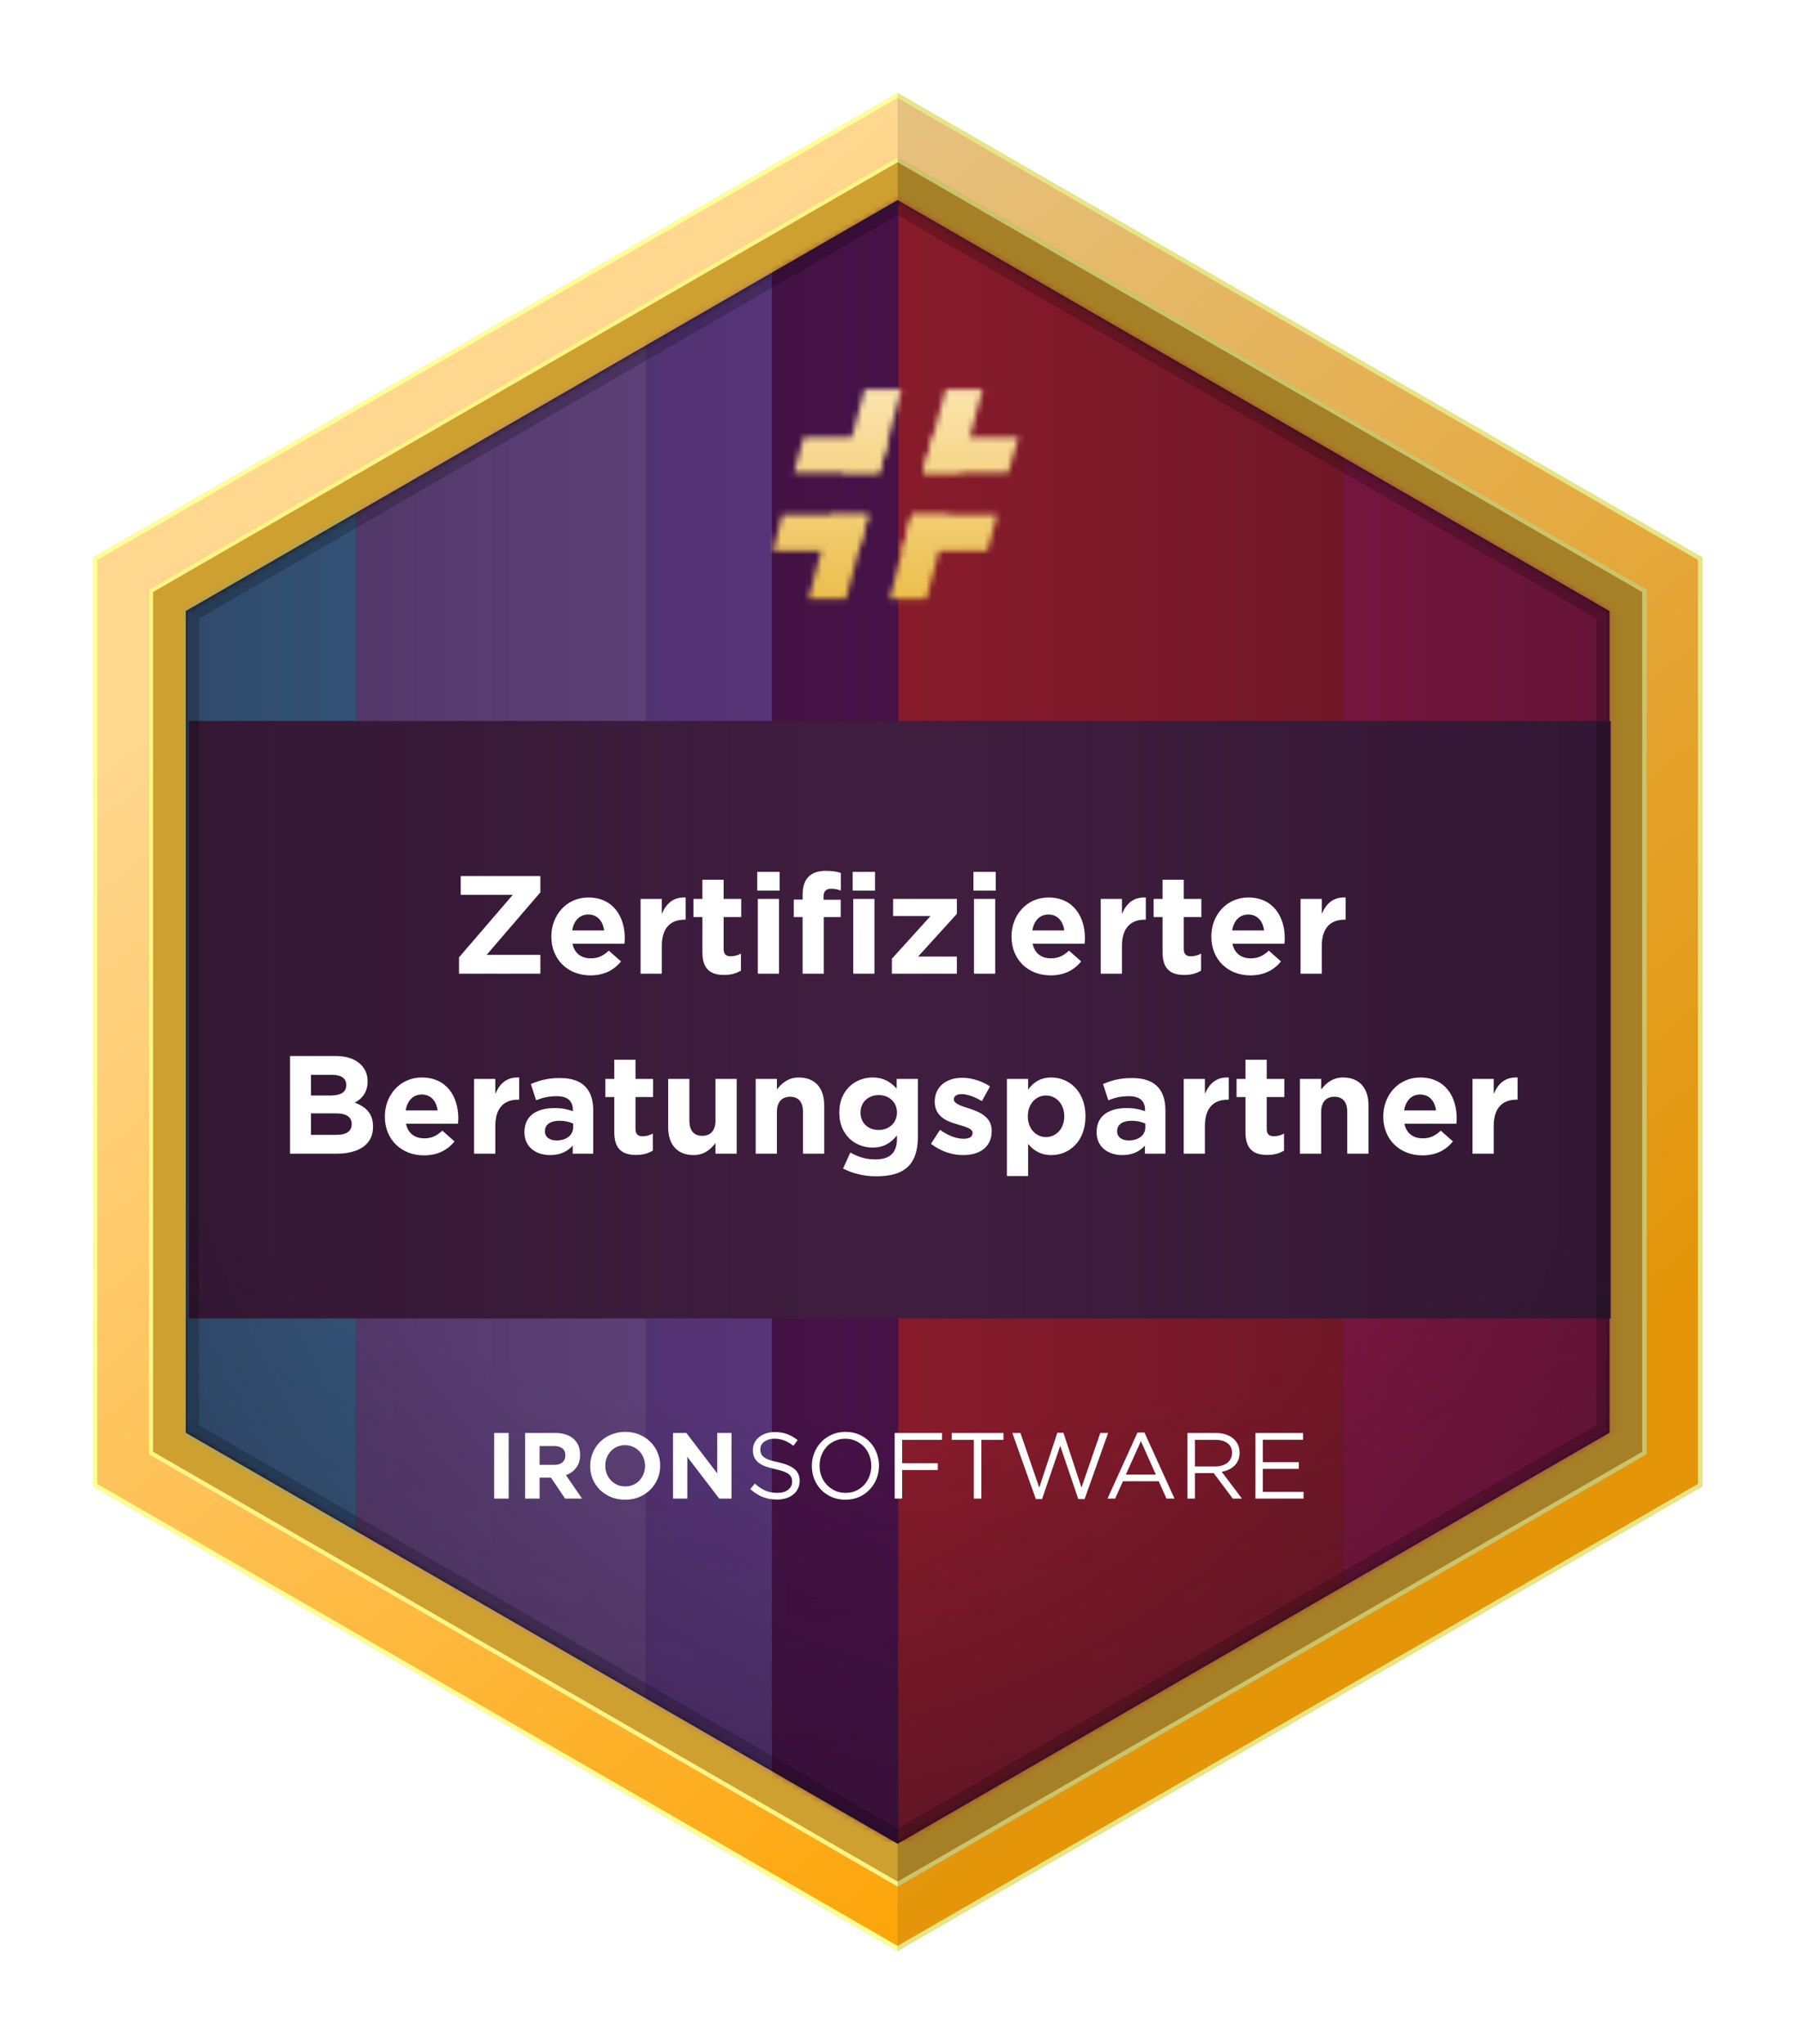
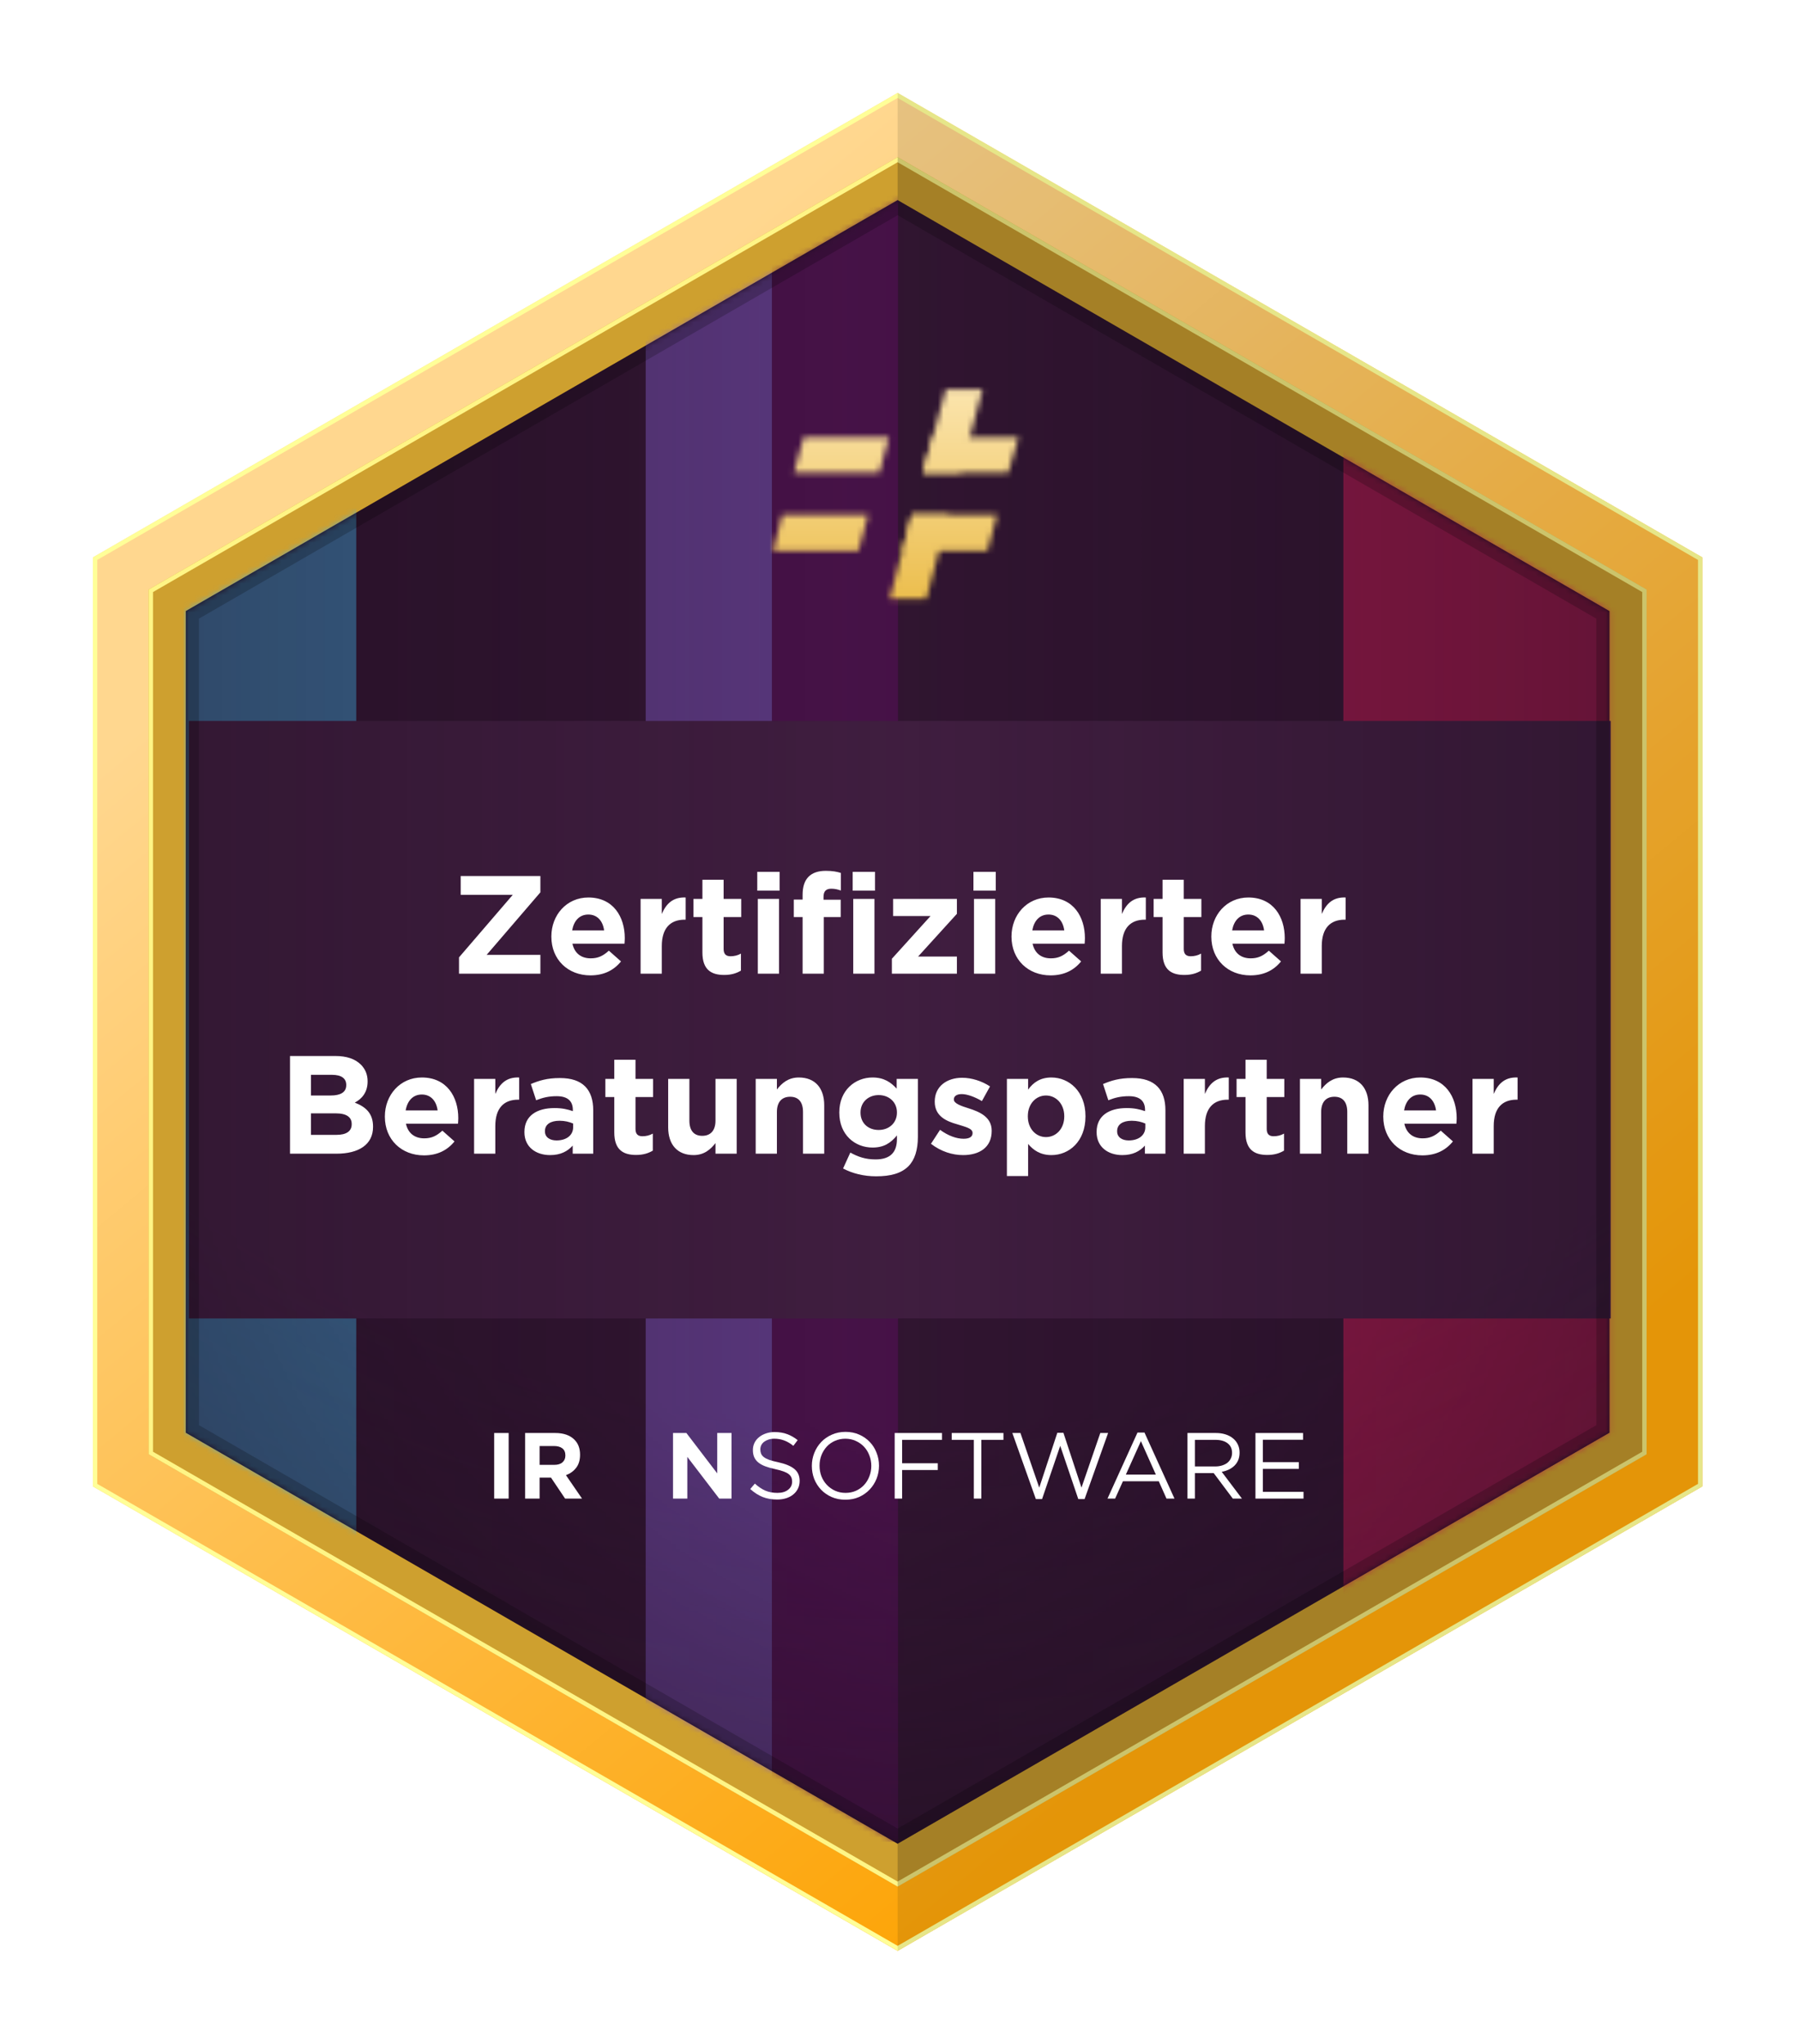
<svg xmlns="http://www.w3.org/2000/svg" width="310" height="352" viewBox="0 0 310 352" fill="none">
  <g filter="url(#filter0_d_22136_4660)">
    <path d="M285.183 248V88L146.592 8L8 88V248L146.592 328L285.183 248Z" fill="url(#paint0_linear_22136_4660)" />
    <path d="M17.602 242.464V93.536L146.591 19.072L275.58 93.536V242.464L146.591 316.928L17.602 242.464Z" fill="#CEA02F" />
    <path d="M24.004 238.752V97.248L146.592 26.464L269.18 97.248V238.752L146.592 309.536L24.004 238.752Z" fill="#321532" />
    <mask id="mask0_22136_4660" style="mask-type:alpha" maskUnits="userSpaceOnUse" x="24" y="26" width="246" height="284">
      <path d="M24.004 238.752V97.248L146.592 26.464L269.18 97.248V238.752L146.592 309.536L24.004 238.752Z" fill="#E6E6E6" />
    </mask>
    <g mask="url(#mask0_22136_4660)">
      <g opacity="0.6">
        <path fill-rule="evenodd" clip-rule="evenodd" d="M283.438 309.22L223.36 309.22L223.359 19.267L283.437 19.267L283.438 309.22Z" fill="#E01D5A" />
-         <path fill-rule="evenodd" clip-rule="evenodd" d="M223.363 309.22L146.668 309.22L146.668 19.267L223.363 19.267L223.363 309.22Z" fill="#D62228" />
        <path fill-rule="evenodd" clip-rule="evenodd" d="M146.664 309.22L124.934 309.22L124.934 19.267L146.664 19.267L146.664 309.22Z" fill="#5B105E" />
        <path fill-rule="evenodd" clip-rule="evenodd" d="M124.936 309.22L103.205 309.22L103.205 19.267L124.936 19.267L124.936 309.22Z" fill="#7E57C2" />
-         <path fill-rule="evenodd" clip-rule="evenodd" d="M103.207 309.22L53.355 309.22L53.355 19.267L103.207 19.267L103.207 309.22Z" fill="#9574CD" />
        <path fill-rule="evenodd" clip-rule="evenodd" d="M53.353 309.22L-15.672 309.22L-15.672 19.267L53.353 19.267L53.353 309.22Z" fill="#45B3E8" />
      </g>
    </g>
    <rect x="24.525" y="116.169" width="244.883" height="102.911" fill="#431F43" />
    <g opacity="0.5">
      <path d="M24.004 238.752V97.248L146.592 26.464L269.18 97.248V238.752L146.592 309.536L24.004 238.752Z" fill="url(#paint1_linear_22136_4660)" />
      <path d="M24.004 238.752V97.248L146.592 26.464L269.18 97.248V238.752L146.592 309.536L24.004 238.752Z" fill="url(#paint2_radial_22136_4660)" />
    </g>
    <path opacity="0.2" d="M146.592 308.235L25.131 238.102V97.899L146.592 27.765L268.053 97.899V238.102L146.592 308.235Z" stroke="black" stroke-width="2.254" />
    <path d="M146.591 316.494L17.977 242.247V93.753L146.591 19.506L275.205 93.753V242.247L146.591 316.494Z" stroke="#FFF586" stroke-width="0.751" />
    <g style="mix-blend-mode:overlay">
      <path d="M146.592 8.434L284.808 88.217V247.783L146.592 327.566L8.376 247.783V88.217L146.592 8.434Z" stroke="#FFFF98" stroke-width="0.751" />
    </g>
    <g style="mix-blend-mode:multiply" opacity="0.2">
      <path d="M269.18 97.248V238.752L146.592 309.536V316.928L275.581 242.464V93.536L146.592 19.072V26.464L269.18 97.248Z" fill="black" />
    </g>
    <g style="mix-blend-mode:multiply" opacity="0.1">
      <path d="M146.592 8V19.072L275.581 93.536V242.464L146.592 316.928V328L285.183 248V88L146.592 8Z" fill="black" />
    </g>
    <path d="M71.052 159.7V156.887L80.307 146.118H71.341V142.873H85.066V145.686L75.812 156.455H85.066V159.7H71.052ZM93.686 159.988C89.816 159.988 86.956 157.272 86.956 153.33V153.282C86.956 149.604 89.576 146.575 93.326 146.575C97.629 146.575 99.6 149.916 99.6 153.57C99.6 153.858 99.576 154.171 99.552 154.532H90.586C90.946 156.19 92.1 157.055 93.734 157.055C94.96 157.055 95.826 156.671 96.859 155.733L98.951 157.584C97.725 159.099 96.018 159.988 93.686 159.988ZM90.537 152.248H96.042C95.826 150.613 94.864 149.508 93.326 149.508C91.787 149.508 90.826 150.589 90.537 152.248ZM102.323 159.7V146.815H105.976V149.412C106.722 147.657 107.899 146.479 110.087 146.575V150.397H109.895C107.467 150.397 105.976 151.839 105.976 154.94V159.7H102.323ZM116.72 159.916C114.509 159.916 112.971 159.027 112.971 156.046V149.94H111.432V146.815H112.971V143.522H116.624V146.815H119.653V149.94H116.624V155.445C116.624 156.286 117.009 156.695 117.802 156.695C118.451 156.695 119.052 156.551 119.605 156.238V159.171C118.836 159.627 117.946 159.916 116.72 159.916ZM122.418 145.397V142.152H126.264V145.397H122.418ZM122.514 159.7V146.815H126.168V159.7H122.514ZM130.225 159.7V149.94H128.71V146.936H130.225V146.118C130.225 144.724 130.561 143.691 131.258 142.993C131.931 142.32 132.917 141.984 134.215 141.984C135.369 141.984 136.138 142.128 136.811 142.344V145.373C136.258 145.181 135.801 145.061 135.152 145.061C134.263 145.061 133.83 145.517 133.83 146.455V146.96H136.787V149.94H133.878V159.7H130.225ZM138.85 145.397V142.152H142.696V145.397H138.85ZM138.946 159.7V146.815H142.6V159.7H138.946ZM145.599 159.7V157.128L152.257 149.772H145.815V146.815H156.8V149.387L150.118 156.743H156.8V159.7H145.599ZM159.648 145.397V142.152H163.494V145.397H159.648ZM159.744 159.7V146.815H163.398V159.7H159.744ZM172.935 159.988C169.065 159.988 166.205 157.272 166.205 153.33V153.282C166.205 149.604 168.825 146.575 172.575 146.575C176.877 146.575 178.848 149.916 178.848 153.57C178.848 153.858 178.824 154.171 178.8 154.532H169.834C170.195 156.19 171.349 157.055 172.983 157.055C174.209 157.055 175.075 156.671 176.108 155.733L178.199 157.584C176.974 159.099 175.267 159.988 172.935 159.988ZM169.786 152.248H175.291C175.075 150.613 174.113 149.508 172.575 149.508C171.036 149.508 170.075 150.589 169.786 152.248ZM181.571 159.7V146.815H185.225V149.412C185.97 147.657 187.148 146.479 189.336 146.575V150.397H189.143C186.716 150.397 185.225 151.839 185.225 154.94V159.7H181.571ZM195.969 159.916C193.758 159.916 192.219 159.027 192.219 156.046V149.94H190.681V146.815H192.219V143.522H195.873V146.815H198.902V149.94H195.873V155.445C195.873 156.286 196.258 156.695 197.051 156.695C197.7 156.695 198.301 156.551 198.854 156.238V159.171C198.085 159.627 197.195 159.916 195.969 159.916ZM207.348 159.988C203.478 159.988 200.618 157.272 200.618 153.33V153.282C200.618 149.604 203.238 146.575 206.988 146.575C211.291 146.575 213.262 149.916 213.262 153.57C213.262 153.858 213.238 154.171 213.214 154.532H204.248C204.608 156.19 205.762 157.055 207.396 157.055C208.622 157.055 209.488 156.671 210.521 155.733L212.613 157.584C211.387 159.099 209.68 159.988 207.348 159.988ZM204.199 152.248H209.704C209.488 150.613 208.526 149.508 206.988 149.508C205.449 149.508 204.488 150.589 204.199 152.248ZM215.985 159.7V146.815H219.638V149.412C220.383 147.657 221.561 146.479 223.749 146.575V150.397H223.556C221.129 150.397 219.638 151.839 219.638 154.94V159.7H215.985ZM41.944 190.7V173.873H49.757C51.704 173.873 53.17 174.378 54.156 175.364C54.925 176.133 55.309 177.094 55.309 178.224V178.272C55.309 180.147 54.3 181.277 53.098 181.902C55.045 182.647 56.247 183.801 56.247 186.036V186.084C56.247 189.161 53.747 190.7 49.949 190.7H41.944ZM51.632 178.897V178.849C51.632 177.719 50.766 177.118 49.204 177.118H45.55V180.676H48.963C50.598 180.676 51.632 180.147 51.632 178.897ZM52.569 185.628V185.58C52.569 184.45 51.752 183.753 49.829 183.753H45.55V187.455H49.949C51.583 187.455 52.569 186.878 52.569 185.628ZM65.013 190.988C61.143 190.988 58.282 188.272 58.282 184.33V184.282C58.282 180.604 60.902 177.575 64.652 177.575C68.955 177.575 70.926 180.916 70.926 184.57C70.926 184.858 70.902 185.171 70.878 185.532H61.912C62.272 187.19 63.426 188.055 65.061 188.055C66.287 188.055 67.152 187.671 68.186 186.733L70.277 188.584C69.051 190.099 67.344 190.988 65.013 190.988ZM61.864 183.248H67.368C67.152 181.613 66.191 180.508 64.652 180.508C63.114 180.508 62.152 181.589 61.864 183.248ZM73.649 190.7V177.815H77.303V180.412C78.048 178.657 79.226 177.479 81.413 177.575V181.397H81.221C78.793 181.397 77.303 182.839 77.303 185.94V190.7H73.649ZM86.739 190.94C84.311 190.94 82.316 189.57 82.316 186.998V186.95C82.316 184.161 84.456 182.839 87.508 182.839C88.831 182.839 89.72 183.056 90.657 183.368V183.152C90.657 181.613 89.72 180.796 87.893 180.796C86.475 180.796 85.513 181.036 84.335 181.493L83.422 178.705C84.84 178.104 86.234 177.671 88.422 177.671C90.441 177.671 91.835 178.176 92.773 179.113C93.734 180.075 94.167 181.493 94.167 183.224V190.7H90.633V189.305C89.744 190.291 88.542 190.94 86.739 190.94ZM87.845 188.416C89.576 188.416 90.706 187.503 90.706 186.156V185.507C90.056 185.219 89.263 185.027 88.374 185.027C86.811 185.027 85.85 185.652 85.85 186.806V186.854C85.85 187.839 86.667 188.416 87.845 188.416ZM101.544 190.916C99.333 190.916 97.794 190.027 97.794 187.046V180.94H96.256V177.815H97.794V174.522H101.448V177.815H104.477V180.94H101.448V186.445C101.448 187.286 101.833 187.695 102.626 187.695C103.275 187.695 103.876 187.551 104.429 187.238V190.171C103.66 190.627 102.77 190.916 101.544 190.916ZM111.449 190.94C108.66 190.94 107.074 189.137 107.074 186.156V177.815H110.728V185.003C110.728 186.733 111.521 187.623 112.939 187.623C114.357 187.623 115.223 186.733 115.223 185.003V177.815H118.876V190.7H115.223V188.873C114.381 189.954 113.276 190.94 111.449 190.94ZM122.147 190.7V177.815H125.8V179.642C126.642 178.561 127.747 177.575 129.574 177.575C132.363 177.575 133.949 179.378 133.949 182.359V190.7H130.295V183.512C130.295 181.782 129.502 180.892 128.084 180.892C126.666 180.892 125.8 181.782 125.8 183.512V190.7H122.147ZM142.892 194.594C140.777 194.594 138.83 194.113 137.195 193.248L138.445 190.507C139.791 191.252 141.065 191.685 142.796 191.685C145.296 191.685 146.474 190.483 146.474 188.176V187.551C145.392 188.873 144.214 189.642 142.267 189.642C139.262 189.642 136.546 187.479 136.546 183.633V183.584C136.546 179.738 139.311 177.575 142.267 177.575C144.262 177.575 145.44 178.416 146.426 179.498V177.815H150.079V187.791C150.079 190.075 149.527 191.781 148.445 192.863C147.219 194.089 145.392 194.594 142.892 194.594ZM143.325 186.613C145.128 186.613 146.474 185.387 146.474 183.633V183.584C146.474 181.83 145.128 180.604 143.325 180.604C141.546 180.604 140.2 181.83 140.2 183.584V183.633C140.2 185.435 141.522 186.613 143.325 186.613ZM157.863 190.94C156.036 190.94 154.065 190.339 152.334 188.993L153.897 186.589C155.315 187.623 156.733 188.128 157.959 188.128C159.017 188.128 159.497 187.743 159.497 187.166V187.118C159.497 186.325 158.247 186.084 156.829 185.628C155.026 185.123 152.983 184.258 152.983 181.758V181.71C152.983 179.089 155.099 177.623 157.695 177.623C159.329 177.623 161.084 178.176 162.502 179.113L161.108 181.637C159.834 180.892 158.56 180.436 157.622 180.436C156.733 180.436 156.276 180.82 156.276 181.325V181.373C156.276 182.046 157.502 182.479 158.896 182.911C160.699 183.488 162.791 184.378 162.791 186.733V186.781C162.791 189.642 160.651 190.94 157.863 190.94ZM165.41 194.546V177.815H169.063V179.666C169.953 178.44 171.154 177.575 173.077 177.575C176.082 177.575 178.943 179.931 178.943 184.233V184.282C178.943 188.584 176.13 190.94 173.077 190.94C171.13 190.94 169.929 190.051 169.063 189.017V194.546H165.41ZM172.14 187.839C173.847 187.839 175.289 186.445 175.289 184.282V184.233C175.289 182.094 173.847 180.676 172.14 180.676C170.433 180.676 169.015 182.094 169.015 184.233V184.282C169.015 186.421 170.433 187.839 172.14 187.839ZM185.284 190.94C182.856 190.94 180.861 189.57 180.861 186.998V186.95C180.861 184.161 183 182.839 186.053 182.839C187.375 182.839 188.265 183.056 189.202 183.368V183.152C189.202 181.613 188.265 180.796 186.438 180.796C185.019 180.796 184.058 181.036 182.88 181.493L181.967 178.705C183.385 178.104 184.779 177.671 186.966 177.671C188.986 177.671 190.38 178.176 191.317 179.113C192.279 180.075 192.711 181.493 192.711 183.224V190.7H189.178V189.305C188.289 190.291 187.087 190.94 185.284 190.94ZM186.39 188.416C188.12 188.416 189.25 187.503 189.25 186.156V185.507C188.601 185.219 187.808 185.027 186.918 185.027C185.356 185.027 184.394 185.652 184.394 186.806V186.854C184.394 187.839 185.212 188.416 186.39 188.416ZM195.856 190.7V177.815H199.509V180.412C200.254 178.657 201.432 177.479 203.62 177.575V181.397H203.427C201 181.397 199.509 182.839 199.509 185.94V190.7H195.856ZM210.253 190.916C208.042 190.916 206.503 190.027 206.503 187.046V180.94H204.965V177.815H206.503V174.522H210.157V177.815H213.186V180.94H210.157V186.445C210.157 187.286 210.542 187.695 211.335 187.695C211.984 187.695 212.585 187.551 213.138 187.238V190.171C212.369 190.627 211.479 190.916 210.253 190.916ZM215.879 190.7V177.815H219.533V179.642C220.374 178.561 221.48 177.575 223.307 177.575C226.095 177.575 227.681 179.378 227.681 182.359V190.7H224.028V183.512C224.028 181.782 223.234 180.892 221.816 180.892C220.398 180.892 219.533 181.782 219.533 183.512V190.7H215.879ZM236.961 190.988C233.091 190.988 230.231 188.272 230.231 184.33V184.282C230.231 180.604 232.851 177.575 236.6 177.575C240.903 177.575 242.874 180.916 242.874 184.57C242.874 184.858 242.85 185.171 242.826 185.532H233.86C234.221 187.19 235.375 188.055 237.009 188.055C238.235 188.055 239.1 187.671 240.134 186.733L242.225 188.584C240.999 190.099 239.293 190.988 236.961 190.988ZM233.812 183.248H239.317C239.1 181.613 238.139 180.508 236.6 180.508C235.062 180.508 234.101 181.589 233.812 183.248ZM245.597 190.7V177.815H249.251V180.412C249.996 178.657 251.174 177.479 253.361 177.575V181.397H253.169C250.741 181.397 249.251 182.839 249.251 185.94V190.7H245.597Z" fill="white" />
    <path d="M77.107 238.804H79.602V250.102H77.107V238.804Z" fill="white" />
    <path d="M87.459 244.291C88.075 244.291 88.545 244.146 88.869 243.856C89.204 243.565 89.371 243.178 89.371 242.694V242.661C89.371 242.123 89.198 241.72 88.852 241.451C88.507 241.182 88.026 241.047 87.41 241.047H84.932V244.291H87.459ZM82.437 238.804H87.621C89.058 238.804 90.159 239.186 90.926 239.95C91.574 240.596 91.898 241.456 91.898 242.532V242.565C91.898 243.479 91.671 244.227 91.218 244.808C90.775 245.378 90.192 245.798 89.468 246.067L92.239 250.102H89.322L86.892 246.486H84.932V250.102H82.437V238.804Z" fill="white" />
-     <path d="M99.686 248.004C100.182 248.004 100.642 247.912 101.063 247.729C101.484 247.546 101.84 247.293 102.132 246.971C102.434 246.648 102.667 246.277 102.829 245.857C103.002 245.427 103.088 244.969 103.088 244.485V244.453C103.088 243.969 103.002 243.511 102.829 243.081C102.667 242.651 102.429 242.274 102.116 241.951C101.813 241.628 101.452 241.376 101.03 241.193C100.609 240.999 100.15 240.902 99.653 240.902C99.146 240.902 98.681 240.994 98.26 241.177C97.85 241.359 97.493 241.612 97.191 241.935C96.899 242.258 96.667 242.634 96.494 243.065C96.332 243.484 96.251 243.936 96.251 244.421V244.453C96.251 244.937 96.332 245.394 96.494 245.825C96.667 246.255 96.904 246.632 97.207 246.954C97.52 247.277 97.882 247.535 98.292 247.729C98.713 247.912 99.178 248.004 99.686 248.004ZM99.653 250.295C98.778 250.295 97.974 250.145 97.239 249.843C96.505 249.531 95.868 249.117 95.327 248.601C94.798 248.073 94.382 247.46 94.08 246.761C93.788 246.051 93.642 245.292 93.642 244.485V244.453C93.642 243.646 93.794 242.893 94.096 242.193C94.399 241.483 94.814 240.865 95.344 240.337C95.884 239.799 96.521 239.38 97.255 239.078C98.001 238.766 98.811 238.61 99.686 238.61C100.561 238.61 101.365 238.766 102.1 239.078C102.834 239.38 103.466 239.794 103.995 240.321C104.535 240.838 104.951 241.451 105.243 242.161C105.545 242.86 105.696 243.614 105.696 244.421V244.453C105.696 245.26 105.545 246.018 105.243 246.729C104.94 247.428 104.519 248.047 103.979 248.585C103.45 249.112 102.812 249.531 102.067 249.843C101.333 250.145 100.528 250.295 99.653 250.295Z" fill="white" />
    <path d="M107.91 238.804H110.21L115.524 245.76V238.804H117.987V250.102H115.865L110.372 242.92V250.102H107.91V238.804Z" fill="white" />
    <path d="M122.944 241.628C122.944 241.37 122.998 241.128 123.107 240.902C123.225 240.676 123.387 240.482 123.593 240.321C123.809 240.16 124.062 240.031 124.354 239.934C124.656 239.837 124.991 239.788 125.359 239.788C125.942 239.788 126.498 239.885 127.027 240.079C127.567 240.273 128.102 240.585 128.631 241.015L129.376 240.031C128.793 239.568 128.188 239.224 127.562 238.998C126.946 238.761 126.223 238.643 125.391 238.643C124.851 238.643 124.354 238.723 123.9 238.885C123.447 239.035 123.053 239.25 122.718 239.53C122.383 239.799 122.124 240.122 121.94 240.499C121.756 240.875 121.665 241.289 121.665 241.741C121.665 242.215 121.74 242.624 121.891 242.968C122.043 243.312 122.275 243.614 122.588 243.872C122.901 244.13 123.296 244.351 123.771 244.533C124.257 244.716 124.824 244.878 125.472 245.018C126.066 245.147 126.552 245.281 126.93 245.421C127.319 245.561 127.621 245.717 127.837 245.889C128.053 246.061 128.205 246.255 128.291 246.47C128.377 246.675 128.421 246.911 128.421 247.18C128.421 247.761 128.188 248.229 127.724 248.584C127.27 248.94 126.66 249.117 125.893 249.117C125.105 249.117 124.408 248.988 123.803 248.73C123.198 248.461 122.599 248.057 122.005 247.519L121.211 248.455C121.891 249.069 122.604 249.526 123.35 249.827C124.106 250.118 124.937 250.263 125.845 250.263C126.406 250.263 126.925 250.188 127.4 250.037C127.875 249.886 128.28 249.671 128.615 249.391C128.961 249.112 129.231 248.773 129.425 248.375C129.619 247.977 129.717 247.535 129.717 247.051C129.717 246.18 129.414 245.496 128.809 245.001C128.215 244.507 127.286 244.119 126.023 243.839C125.396 243.71 124.883 243.576 124.484 243.436C124.084 243.285 123.771 243.124 123.544 242.952C123.317 242.769 123.161 242.57 123.074 242.355C122.988 242.139 122.944 241.897 122.944 241.628Z" fill="white" />
    <path d="M143.385 244.437C143.385 243.651 143.245 242.909 142.964 242.209C142.694 241.499 142.305 240.881 141.797 240.353C141.29 239.815 140.679 239.39 139.966 239.078C139.264 238.766 138.481 238.61 137.617 238.61C136.753 238.61 135.965 238.772 135.252 239.094C134.539 239.406 133.929 239.831 133.421 240.369C132.913 240.907 132.519 241.532 132.238 242.242C131.958 242.941 131.817 243.683 131.817 244.469C131.817 245.254 131.952 246.002 132.222 246.712C132.503 247.412 132.897 248.03 133.405 248.568C133.913 249.096 134.517 249.515 135.219 249.827C135.932 250.139 136.721 250.295 137.585 250.295C138.449 250.295 139.237 250.139 139.95 249.827C140.663 249.504 141.273 249.074 141.781 248.536C142.289 247.998 142.683 247.379 142.964 246.68C143.245 245.97 143.385 245.222 143.385 244.437ZM142.056 244.469C142.056 245.114 141.943 245.722 141.716 246.293C141.5 246.852 141.198 247.342 140.809 247.761C140.42 248.181 139.95 248.515 139.399 248.762C138.859 248.999 138.265 249.117 137.617 249.117C136.969 249.117 136.37 248.993 135.819 248.746C135.279 248.498 134.809 248.165 134.409 247.745C134.01 247.326 133.697 246.831 133.47 246.26C133.254 245.69 133.146 245.082 133.146 244.437C133.146 243.791 133.254 243.188 133.47 242.629C133.697 242.059 134.004 241.564 134.393 241.144C134.782 240.725 135.246 240.396 135.787 240.16C136.337 239.912 136.937 239.788 137.585 239.788C138.233 239.788 138.827 239.912 139.367 240.16C139.918 240.407 140.393 240.741 140.793 241.16C141.192 241.58 141.5 242.075 141.716 242.645C141.943 243.215 142.056 243.823 142.056 244.469Z" fill="white" />
    <path d="M154.234 238.804H146.084V250.102H147.364V245.179H153.505V244.017H147.364V239.982H154.234V238.804Z" fill="white" />
    <path d="M161.01 239.982H164.817V238.804H155.906V239.982H159.714V250.102H161.01V239.982Z" fill="white" />
    <path d="M170.981 248.213L167.741 238.804H166.347L170.398 250.182H171.467L174.594 241.015L177.704 250.182H178.79L182.84 238.804H181.496L178.255 248.213L175.145 238.772H174.092L170.981 248.213Z" fill="white" />
    <path d="M189.103 238.723H187.904L182.736 250.102H184.049L185.393 247.116H191.566L192.895 250.102H194.272L189.103 238.723ZM191.064 245.97H185.896L188.488 240.208L191.064 245.97Z" fill="white" />
    <path d="M205.889 250.102L202.405 245.486C202.848 245.41 203.259 245.281 203.637 245.098C204.015 244.915 204.339 244.689 204.609 244.42C204.89 244.141 205.106 243.818 205.257 243.452C205.408 243.076 205.484 242.651 205.484 242.177C205.484 241.671 205.386 241.214 205.192 240.805C204.998 240.386 204.722 240.031 204.366 239.74C204.009 239.439 203.577 239.207 203.07 239.046C202.573 238.885 202.011 238.804 201.385 238.804H196.508V250.102H197.788V245.712H201.028L204.317 250.102H205.889ZM204.188 242.226C204.188 242.591 204.112 242.92 203.961 243.21C203.82 243.501 203.62 243.748 203.361 243.952C203.102 244.146 202.794 244.297 202.438 244.404C202.081 244.512 201.693 244.566 201.271 244.566H197.788V239.982H201.287C202.206 239.982 202.918 240.181 203.426 240.579C203.934 240.967 204.188 241.515 204.188 242.226Z" fill="white" />
    <path d="M216.414 238.804H208.216V250.102H216.495V248.94H209.496V244.985H215.685V243.823H209.496V239.966H216.414V238.804Z" fill="white" />
    <mask id="mask1_22136_4660" style="mask-type:alpha" maskUnits="userSpaceOnUse" x="125" y="59" width="43" height="37">
      <path d="M167.422 67.318L165.631 73.407H150.945L152.617 67.318H167.422Z" fill="#FDA509" />
      <path d="M141.517 80.69L139.846 86.898H125.16L126.712 80.69H141.517Z" fill="#63C1A0" />
      <path d="M145.099 67.318L143.428 73.407H128.742L130.414 67.318H145.099Z" fill="#FDA509" />
-       <path d="M143.424 73.407H137.096L140.916 59.08H147.244L143.424 73.407Z" fill="#E01A59" />
      <path d="M163.724 80.69L162.053 86.898H147.367L149.039 80.69H163.724Z" fill="#63C1A0" />
      <path d="M151.543 95.136H145.215L149.036 80.689H155.363L151.543 95.136Z" fill="#89D3DF" />
      <path d="M157.393 73.407H150.945L154.885 59.08H161.213L157.393 73.407Z" fill="#89D3DF" />
-       <path d="M137.703 95.136H131.256L135.076 80.689H141.524L137.703 95.136Z" fill="#E01A59" />
    </mask>
    <g mask="url(#mask1_22136_4660)">
      <rect x="114.141" y="50.066" width="63.1" height="63.099" fill="url(#paint3_linear_22136_4660)" />
    </g>
  </g>
  <defs>
    <filter id="filter0_d_22136_4660" x="0" y="0" width="309.184" height="352" filterUnits="userSpaceOnUse" color-interpolation-filters="sRGB">
      <feFlood flood-opacity="0" result="BackgroundImageFix" />
      <feColorMatrix in="SourceAlpha" type="matrix" values="0 0 0 0 0 0 0 0 0 0 0 0 0 0 0 0 0 0 127 0" result="hardAlpha" />
      <feOffset dx="8" dy="8" />
      <feGaussianBlur stdDeviation="8" />
      <feComposite in2="hardAlpha" operator="out" />
      <feColorMatrix type="matrix" values="0 0 0 0 0.094 0 0 0 0 0.094 0 0 0 0 0.094 0 0 0 0.2 0" />
      <feBlend mode="normal" in2="BackgroundImageFix" result="effect1_dropShadow_22136_4660" />
      <feBlend mode="normal" in="SourceGraphic" in2="effect1_dropShadow_22136_4660" result="shape" />
    </filter>
    <linearGradient id="paint0_linear_22136_4660" x1="146.967" y1="328" x2="-10.463" y2="139.441" gradientUnits="userSpaceOnUse">
      <stop stop-color="#FDA509" />
      <stop offset="1" stop-color="#FFD78F" />
    </linearGradient>
    <linearGradient id="paint1_linear_22136_4660" x1="-16.188" y1="159.025" x2="302.144" y2="159.025" gradientUnits="userSpaceOnUse">
      <stop stop-color="#1B0C1C" />
      <stop offset="0.51" stop-color="#1B0C1C" stop-opacity="0.2" />
      <stop offset="1" stop-color="#1B0C1C" />
    </linearGradient>
    <radialGradient id="paint2_radial_22136_4660" cx="0" cy="0" r="1" gradientUnits="userSpaceOnUse" gradientTransform="translate(146.592 26.779) rotate(90) scale(298.967 298.967)">
      <stop offset="0.703" stop-color="#1B0C1C" stop-opacity="0" />
      <stop offset="1" stop-color="#1B0C1C" />
    </radialGradient>
    <linearGradient id="paint3_linear_22136_4660" x1="145.691" y1="113.164" x2="145.691" y2="50.066" gradientUnits="userSpaceOnUse">
      <stop stop-color="#E4AB1E" />
      <stop offset="1" stop-color="#FFEEC5" />
    </linearGradient>
  </defs>
</svg>